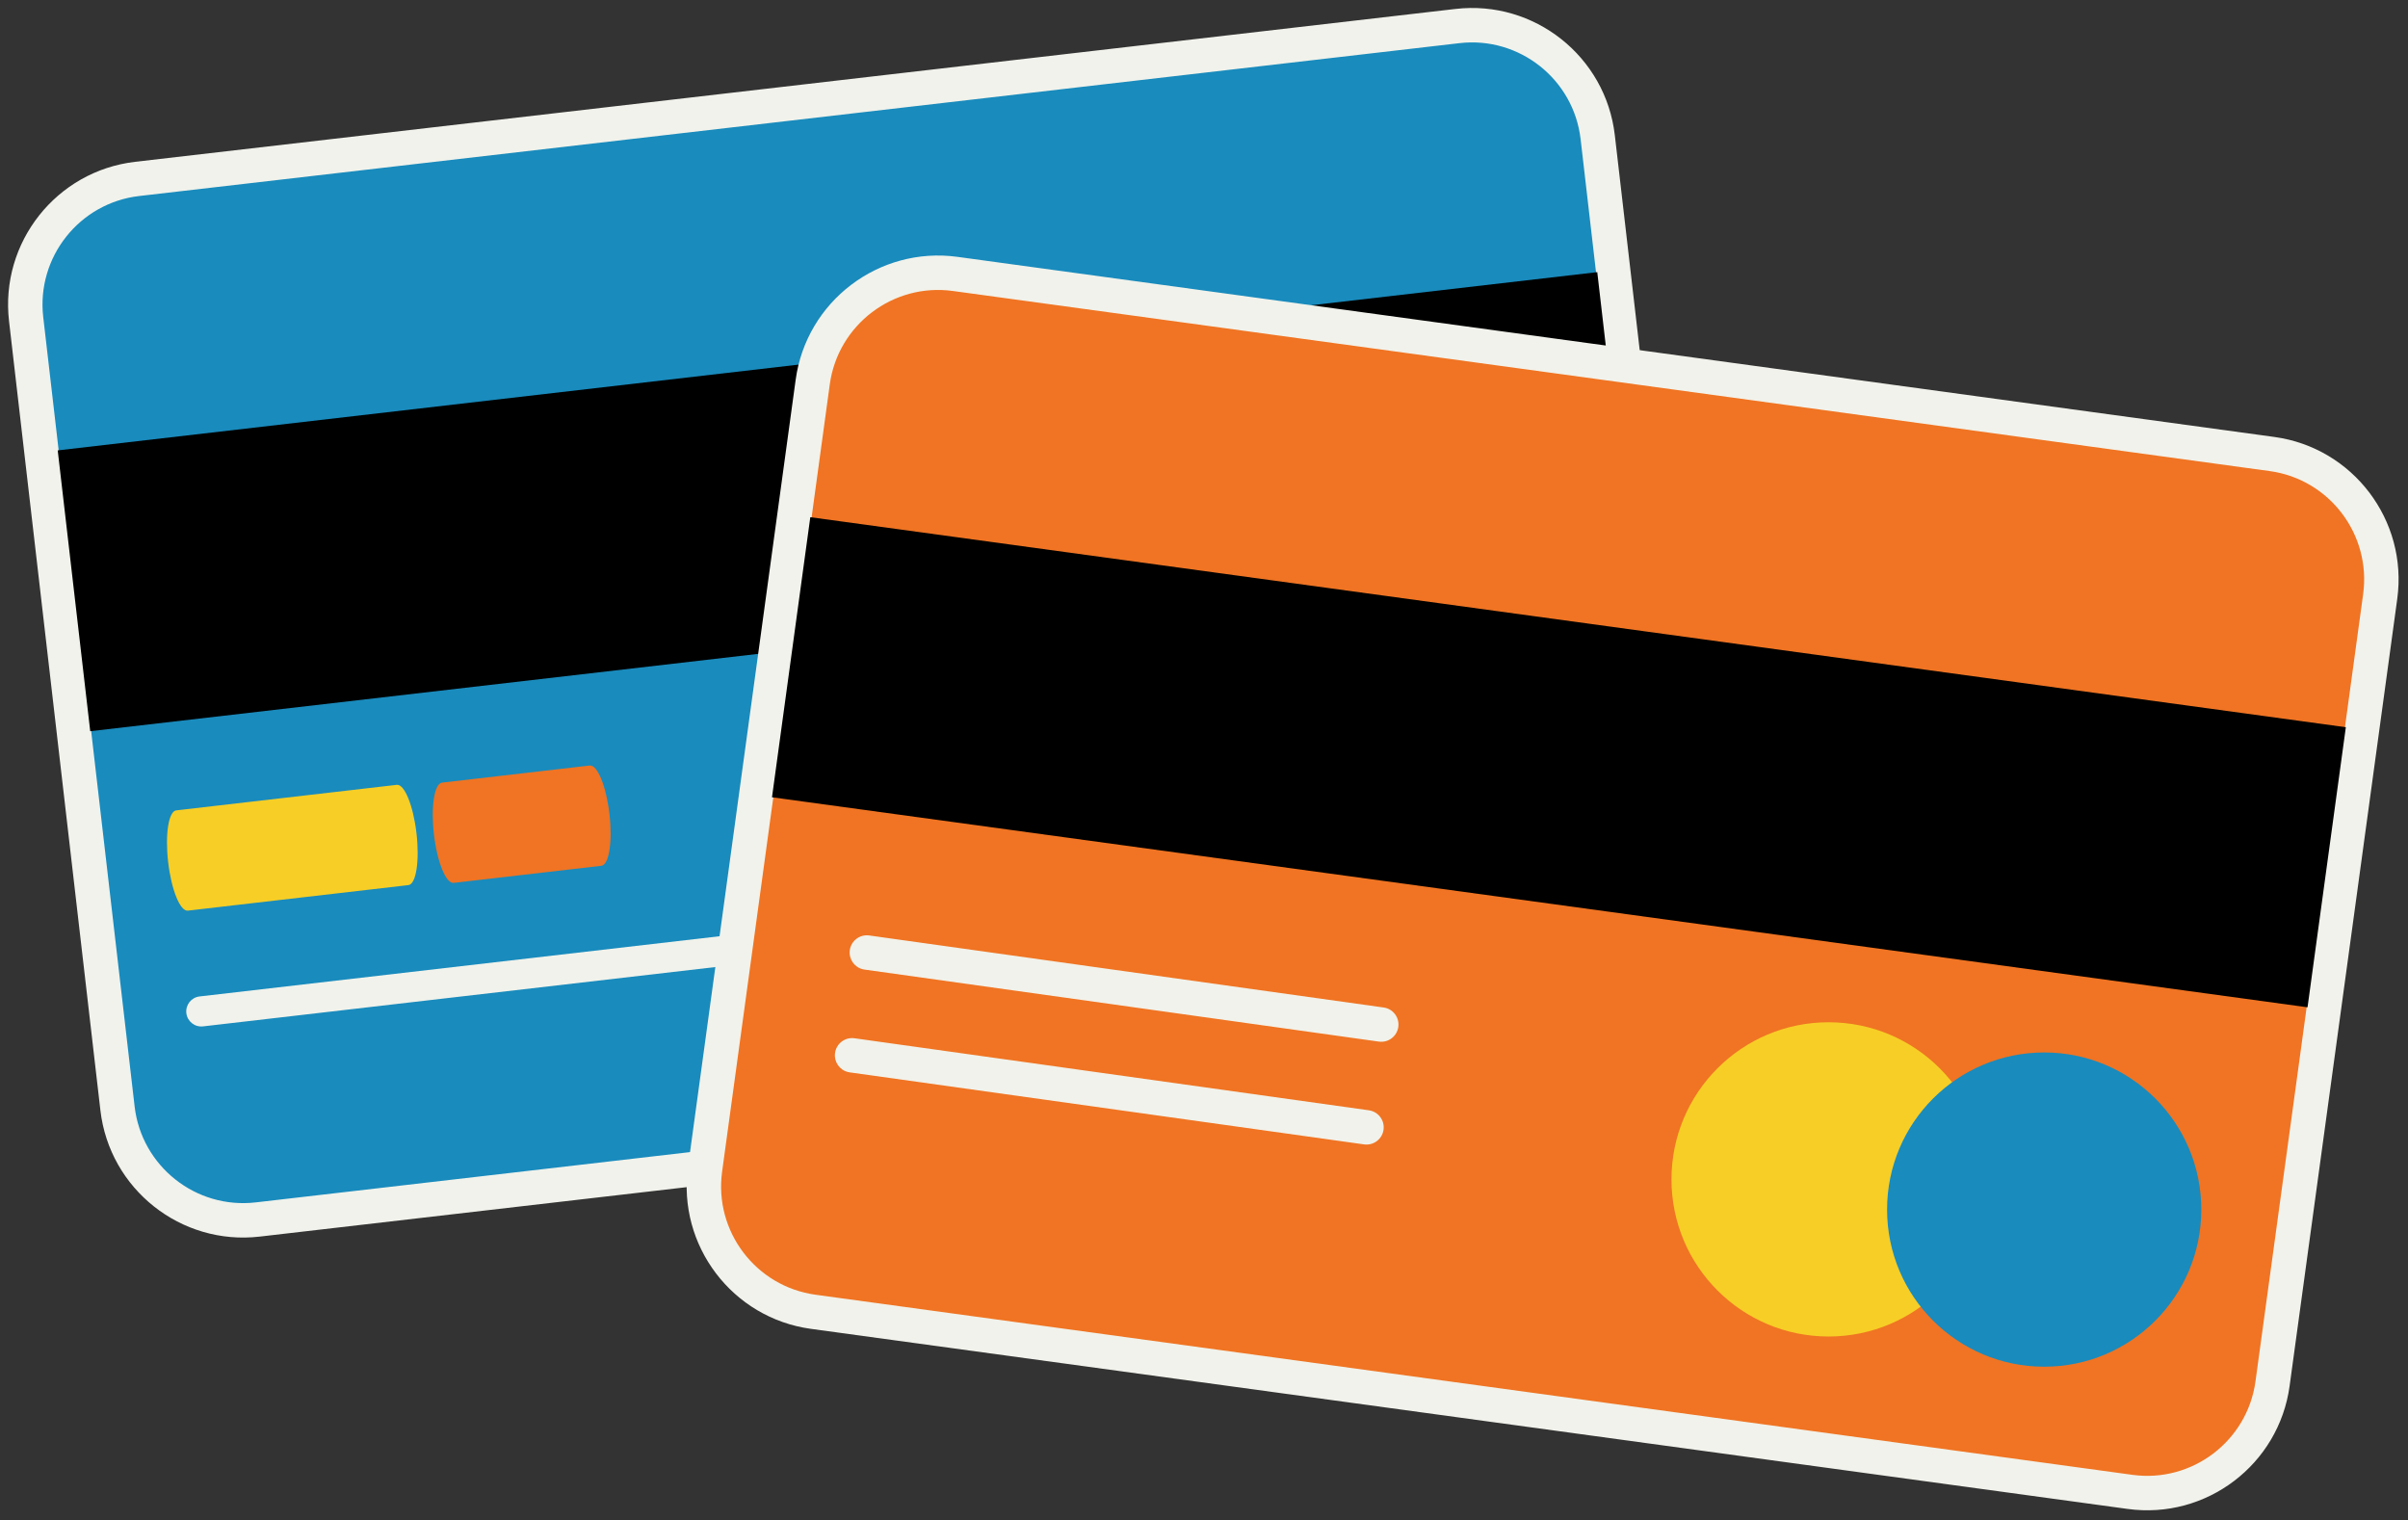
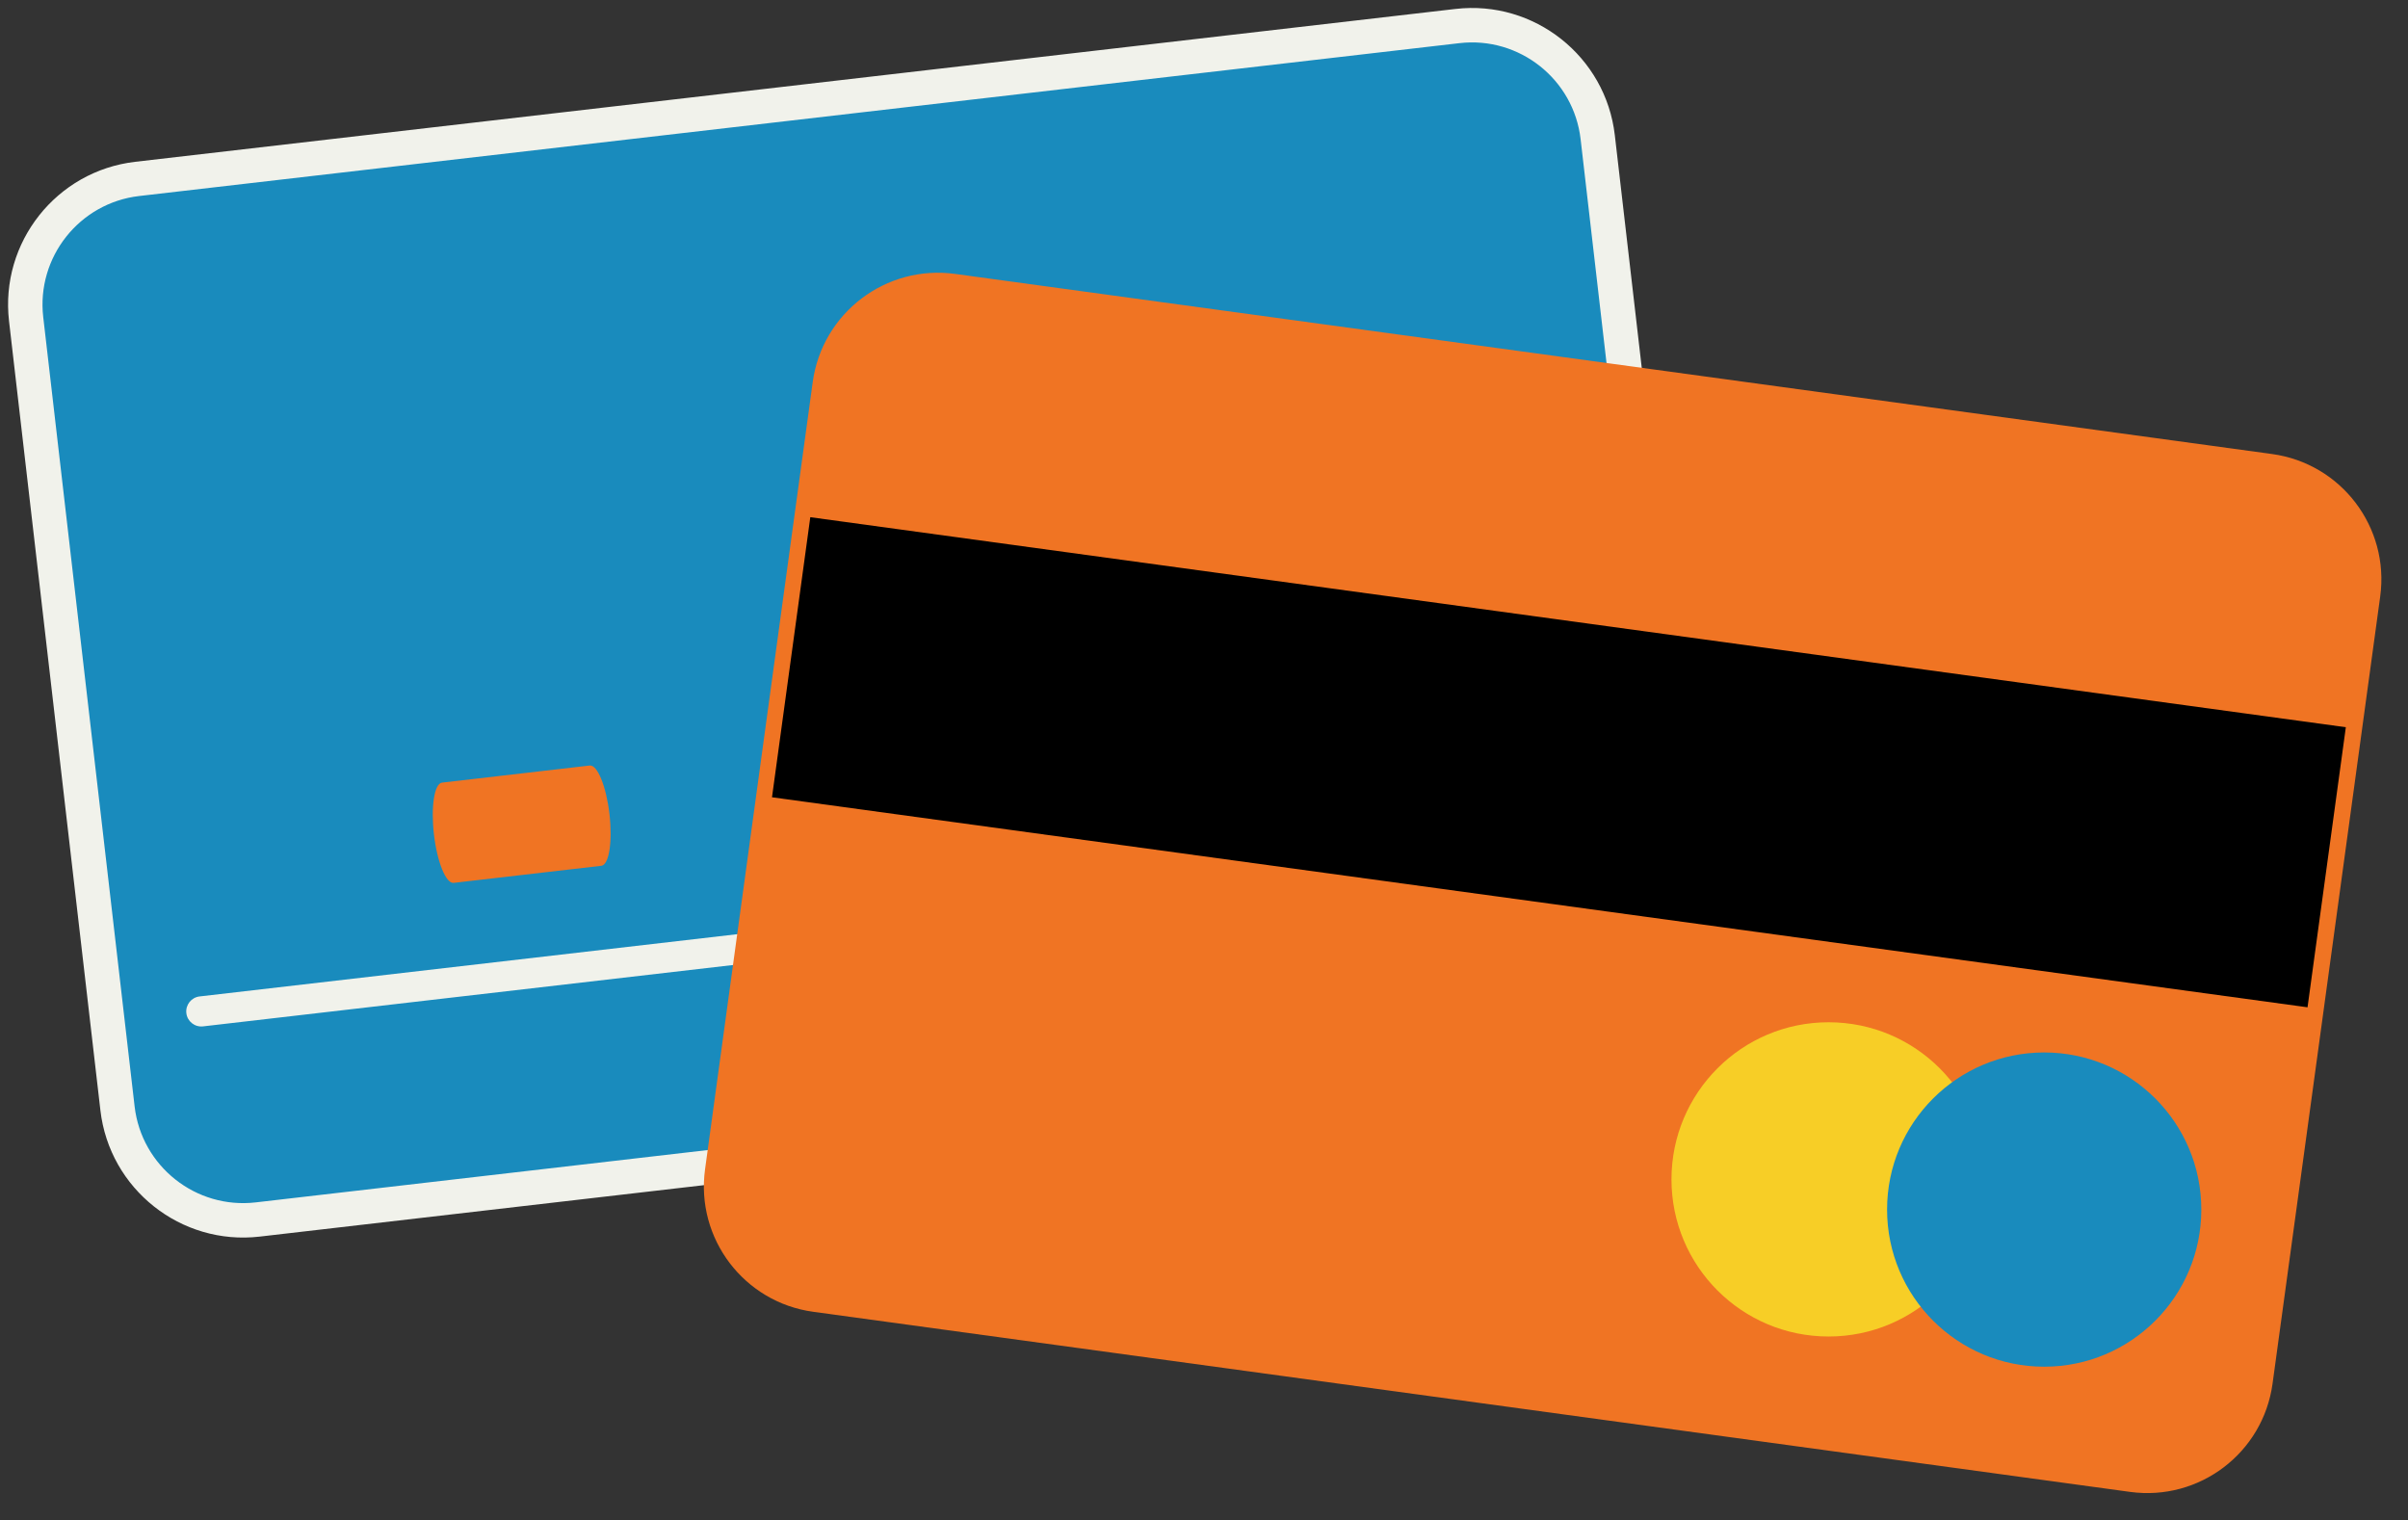
<svg xmlns="http://www.w3.org/2000/svg" height="353.1" preserveAspectRatio="xMidYMid meet" version="1.0" viewBox="-784.8 13.8 559.4 353.1" width="559.4" zoomAndPan="magnify">
  <rect x="-784.8" y="13.8" width="559.4" height="353.1" fill="#333333" stroke="none" />
  <g>
    <g id="change1_1">
      <path d="M-418.216,261.575l-306.721,35.511 c-16.119,1.866-30.699-9.688-32.565-25.807L-778.73,87.925c-1.866-16.119,9.688-30.699,25.807-32.565 l306.721-35.511c16.119-1.866,30.699,9.688,32.565,25.807l21.228,183.355 C-390.543,245.129-402.097,259.709-418.216,261.575z" fill="#198BBD" />
    </g>
    <g id="change2_3">
      <path d="M-417.756,265.549l-306.721,35.511 c-18.284,2.117-34.882-11.036-36.998-29.32l-21.228-183.355 c-2.117-18.284,11.036-34.882,29.32-36.998l306.721-35.511c18.284-2.117,34.882,11.036,36.998,29.32 l21.228,183.355C-386.319,246.835-399.472,263.432-417.756,265.549z M-752.463,59.334 c-13.902,1.61-23.903,14.229-22.293,28.131l21.228,183.355c1.61,13.902,14.229,23.903,28.131,22.293 l306.721-35.511c13.902-1.61,23.903-14.229,22.293-28.131l-21.228-183.355 c-1.61-13.902-14.229-23.903-28.131-22.293L-752.463,59.334z" fill="#F1F2EB" />
    </g>
  </g>
  <g id="change3_1">
-     <path d="M-768.845 97.513H-408.806V163.18H-768.845z" transform="scale(-1) rotate(-6.604 -2259.176 -10205.579)" />
-   </g>
+     </g>
  <g id="change4_1">
-     <path d="M-689.922,219.407l-51.238,5.932 c-1.783,0.206-3.832-4.84-4.577-11.272c-0.745-6.432,0.097-11.813,1.88-12.02l51.238-5.932 c1.783-0.206,3.832,4.84,4.577,11.272C-687.297,213.819-688.138,219.2-689.922,219.407z" fill="#F7CE26" />
-   </g>
+     </g>
  <g id="change5_2">
    <path d="M-645.101,214.919l-34.31,3.972 c-1.786,0.207-3.838-4.84-4.583-11.271c-0.745-6.432,0.1-11.813,1.886-12.02l34.31-3.972 c1.786-0.207,3.838,4.84,4.583,11.271C-642.471,209.33-643.315,214.712-645.101,214.919z" fill="#F07423" />
  </g>
  <g id="change2_5">
    <path d="M-413.693,214.72l-323.938,37.505 c-1.92,0.222-3.657-1.154-3.879-3.074c-0.222-1.92,1.154-3.657,3.074-3.879l323.938-37.505 c1.92-0.222,3.657,1.154,3.879,3.074C-410.396,212.761-411.773,214.498-413.693,214.72z" fill="#F1F2EB" />
  </g>
  <g>
    <g id="change5_1">
      <path d="M-289.959,360.365l-305.922-41.838 c-16.077-2.199-27.327-17.014-25.129-33.091l25.011-182.877c2.199-16.077,17.014-27.327,33.091-25.129 l305.922,41.838c16.077,2.199,27.327,17.014,25.129,33.091l-25.011,182.877 C-259.067,351.313-273.882,362.563-289.959,360.365z" fill="#F07423" />
    </g>
    <g id="change2_4">
-       <path d="M-290.501,364.328l-305.922-41.838 c-18.237-2.494-31.044-19.36-28.55-37.596l25.011-182.877c2.494-18.236,19.36-31.044,37.596-28.55 l305.922,41.838c18.236,2.494,31.044,19.36,28.55,37.596l-25.011,182.877 C-255.399,354.015-272.264,366.822-290.501,364.328z M-563.45,81.393 c-13.866-1.896-26.69,7.842-28.586,21.708l-25.011,182.877c-1.896,13.866,7.842,26.69,21.708,28.586 l305.922,41.838c13.866,1.896,26.69-7.842,28.586-21.708l25.011-182.877 c1.896-13.866-7.842-26.69-21.708-28.586L-563.45,81.393z" fill="#F1F2EB" />
-     </g>
+       </g>
  </g>
  <g id="change3_2">
    <path d="M-602.617 158.016H-242.578V223.683H-602.617z" transform="scale(-1) rotate(7.788 2803.974 6208.84)" />
  </g>
  <g id="change4_2">
    <circle cx="-360.001" cy="287.769" fill="#F7CE26" r="36.5" />
  </g>
  <g id="change1_2">
    <circle cx="-309.916" cy="294.783" fill="#198BBD" r="36.5" />
  </g>
  <g id="change2_2">
-     <path d="M-584.417,238.942c-1.946-0.499-3.248-2.392-2.963-4.428 c0.306-2.188,2.328-3.713,4.516-3.406l119.496,16.732c2.19,0.301,3.713,2.329,3.407,4.516 c-0.306,2.188-2.328,3.713-4.516,3.406l-119.496-16.732 C-584.124,239.009-584.272,238.979-584.417,238.942z" fill="#F1F2EB" />
-   </g>
+     </g>
  <g id="change2_1">
-     <path d="M-587.849,262.821c-1.946-0.499-3.248-2.392-2.963-4.428 c0.306-2.188,2.328-3.713,4.516-3.406l119.497,16.732c2.187,0.304,3.713,2.329,3.407,4.516 c-0.306,2.188-2.328,3.713-4.516,3.406l-119.497-16.732 C-587.556,262.888-587.704,262.858-587.849,262.821z" fill="#F1F2EB" />
-   </g>
+     </g>
</svg>